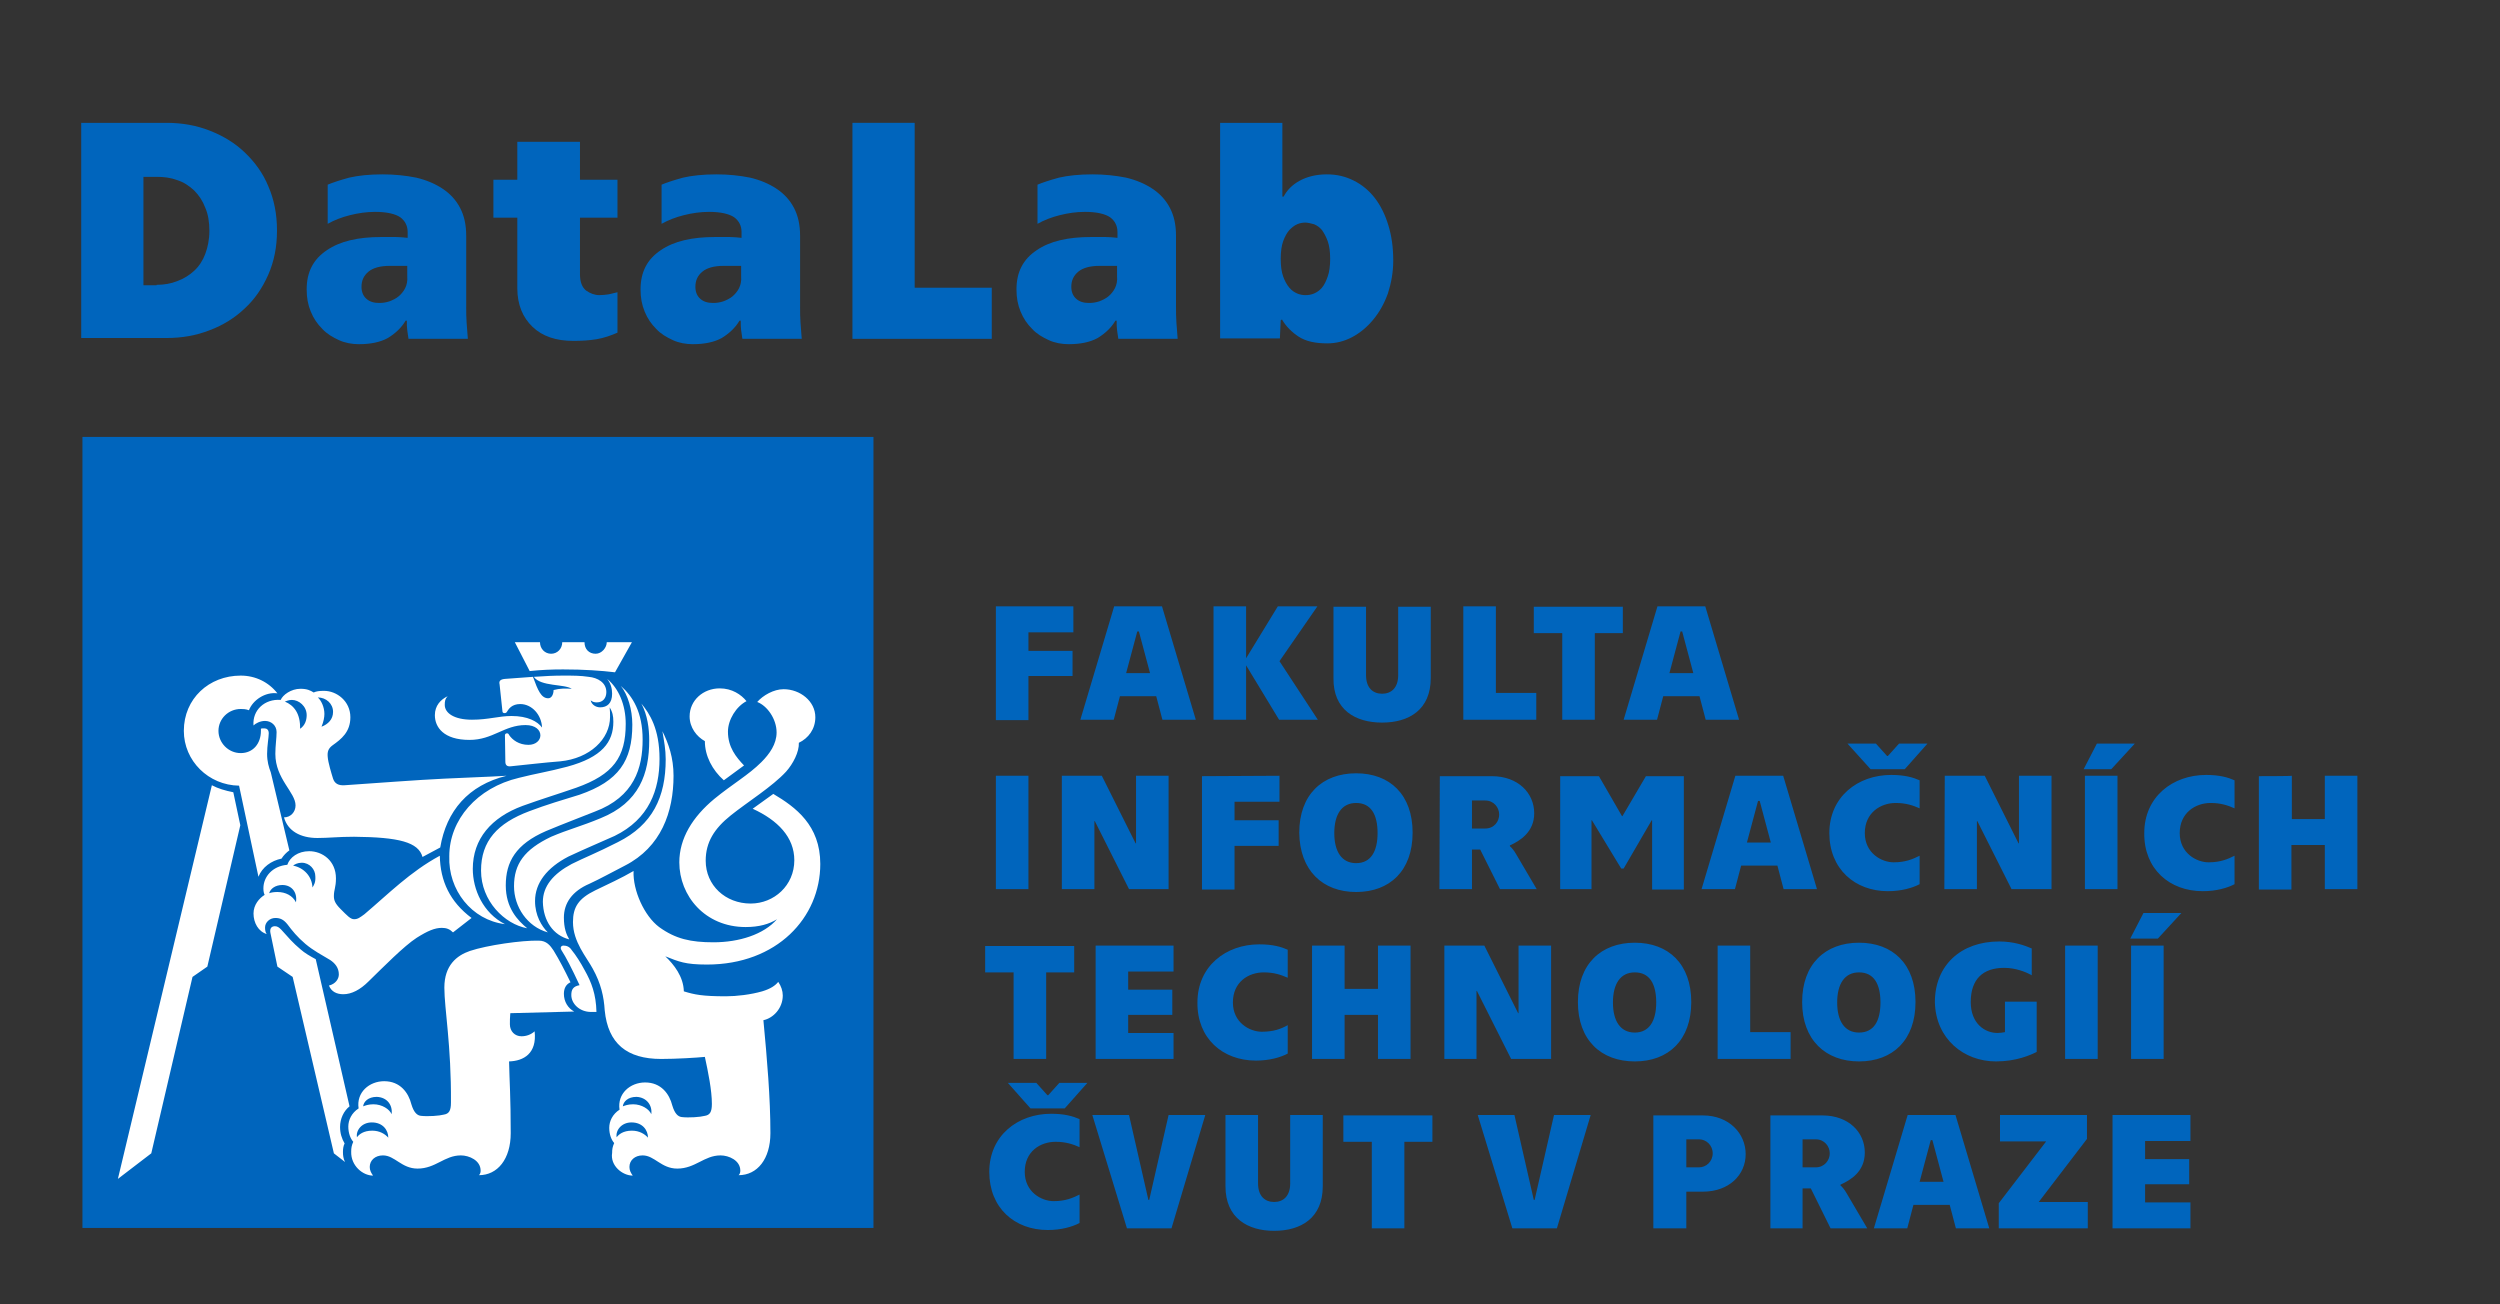
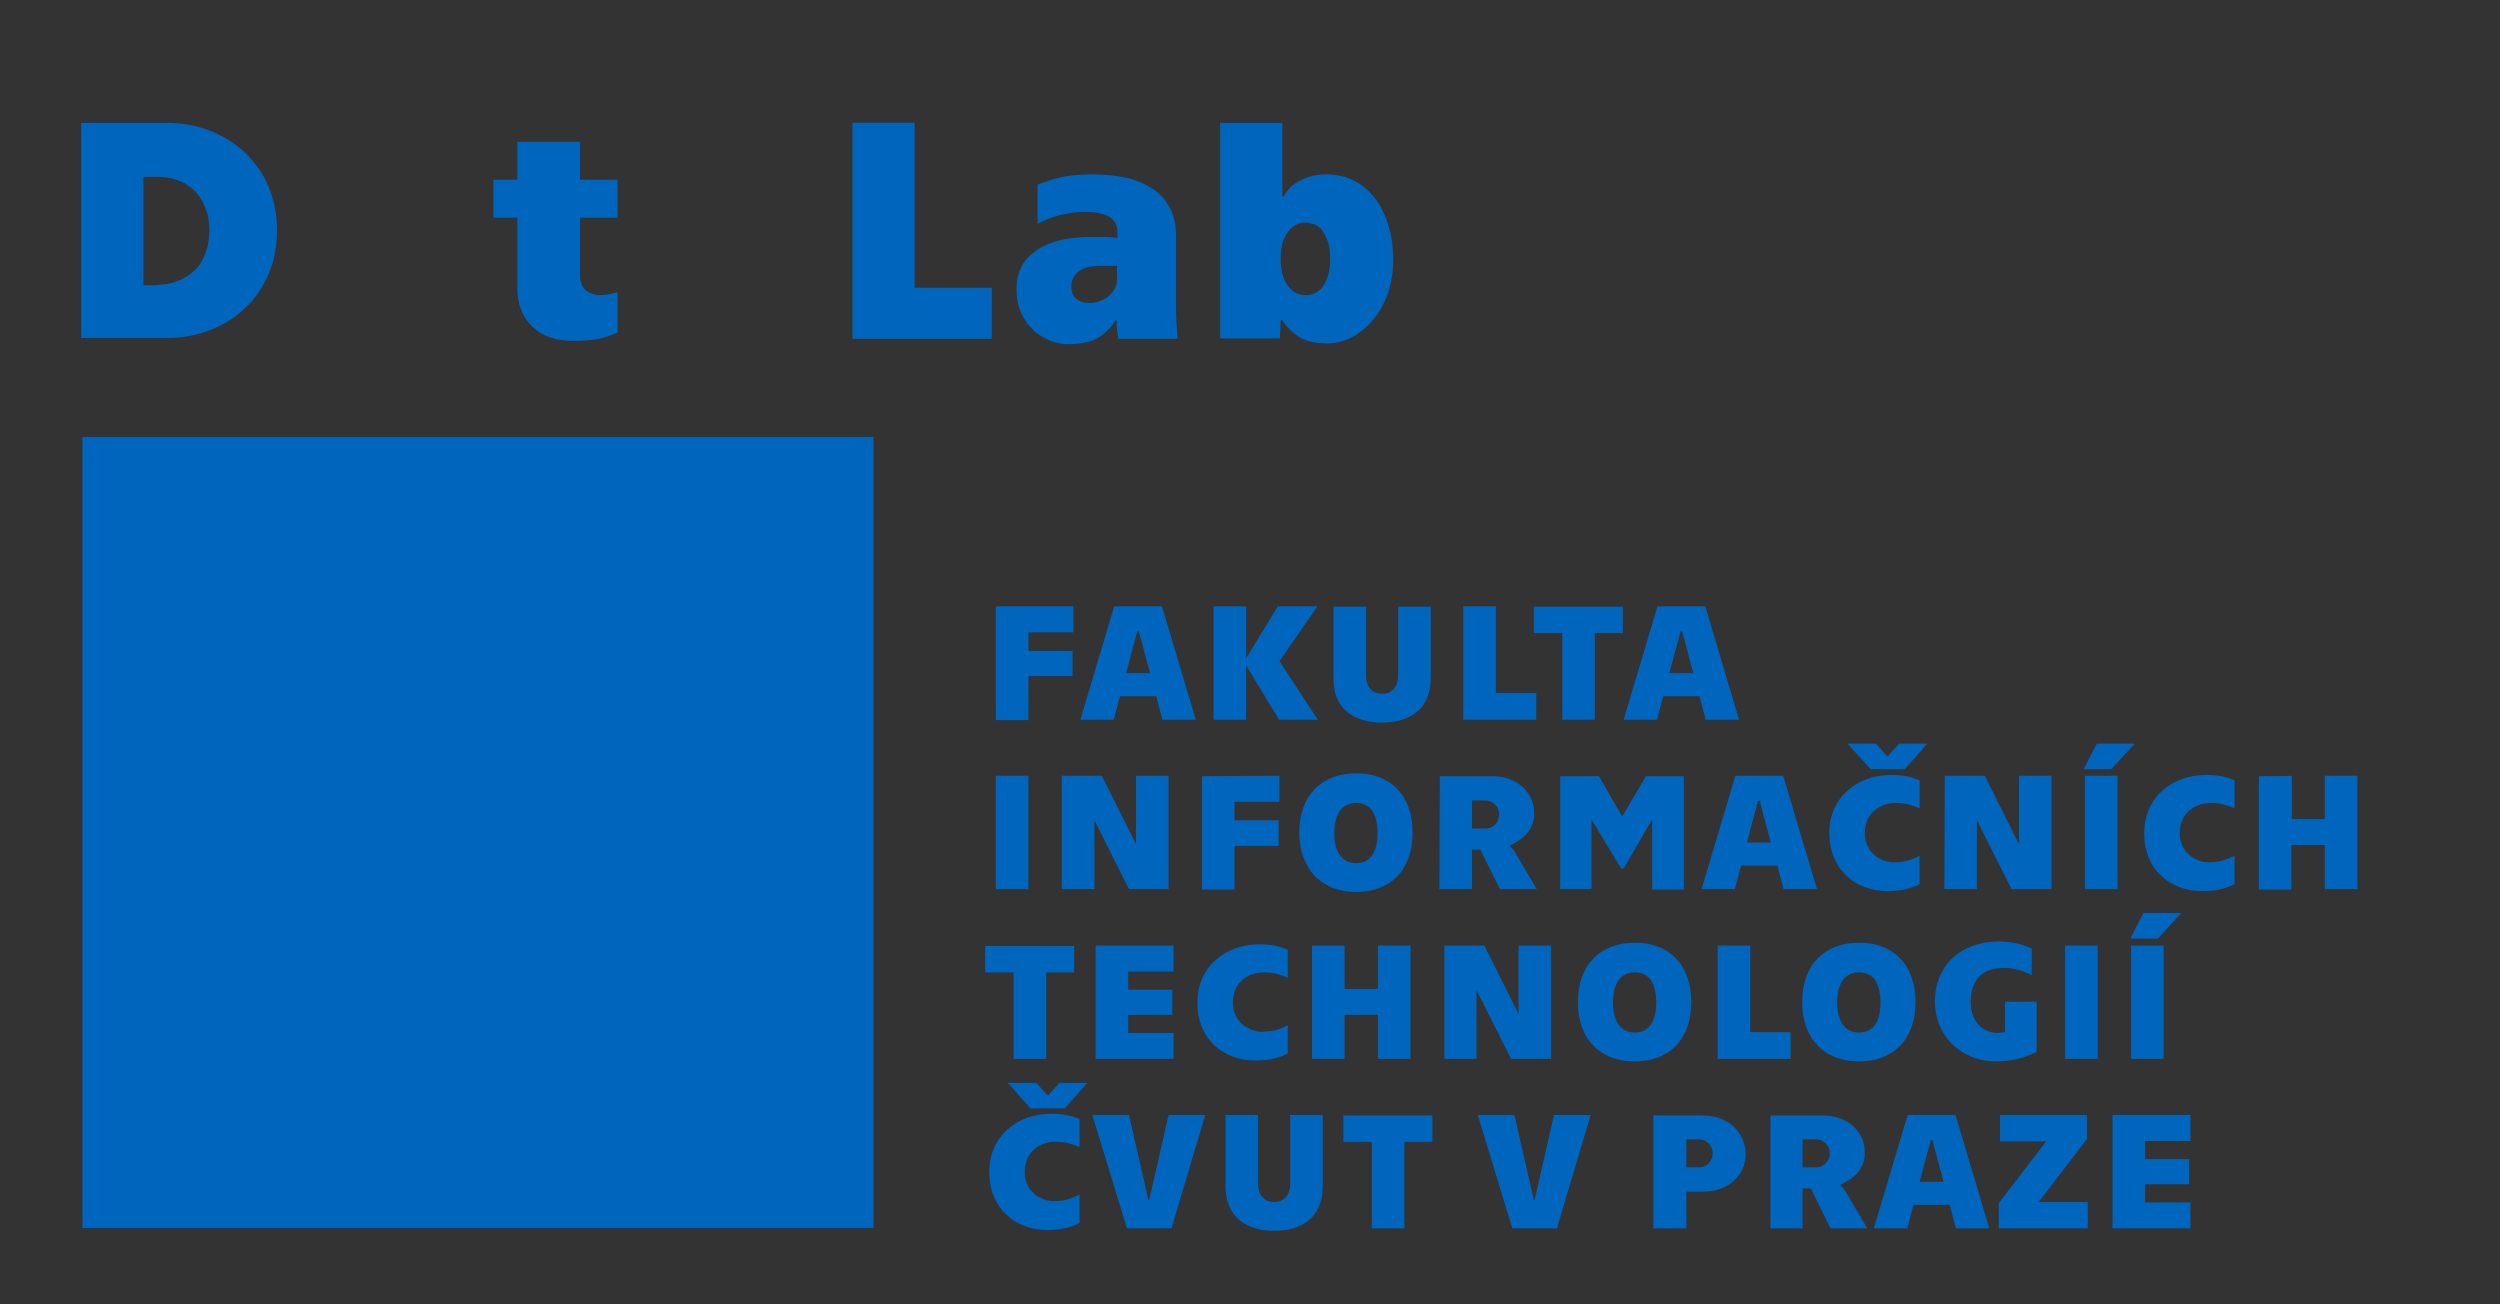
<svg xmlns="http://www.w3.org/2000/svg" version="1.1" id="Layer_1" x="0px" y="0px" viewBox="0 0 606.5 316.4" style="enable-background:new 0 0 606.5 316.4;" xml:space="preserve">
  <rect x="0" y="0" width="606.5" height="316.4" fill="#333333" stroke="none" />
  <style type="text/css">
	.st0{fill:#0065BD;}
	.st1{fill:#FFFFFF;}
</style>
  <g>
    <rect x="20" y="106" class="st0" width="191.9" height="191.9" />
    <g>
-       <path class="st1" d="M175.6,189.3l4.9-3.6c-1.9-2-3.9-4.4-3.9-8.2c0-2.9,2-6.1,4.5-7.4c-1.3-1.6-3.5-3.1-6.5-3.1    c-4,0-7.3,2.9-7.3,6.8c0,2.7,1.7,4.9,3.7,6C171,183.4,172.8,186.8,175.6,189.3 M149.2,163.1l4.1-7.3h-6.1c0,1.3-1.2,2.8-2.7,2.8    c-1.6,0-2.7-1.1-2.7-2.8h-5.4c0,1.6-1.2,2.8-2.7,2.8c-1.5,0-2.7-1.2-2.7-2.8h-6.1l3.6,7c2.8-0.3,5.4-0.4,8.1-0.4    C141.7,162.4,145.9,162.7,149.2,163.1 M138.1,227.9c-0.7-1.2-1.3-2.7-1.3-5.3c0-3.5,2-6.4,6.2-8.2c2.8-1.3,4.9-2.5,8.6-4.4    c8.8-4.5,11.8-13,11.8-21.8c0-4.4-1.2-7.8-2.7-10.8c0.4,2.4,0.8,4.4,0.8,6.8c0,9.2-3.2,15.9-11.6,20.1c-5.3,2.7-8,3.7-11.2,5.3    c-4.5,2.4-7,5.4-7,9.2C131.8,223.4,134.2,226.9,138.1,227.9 M132.9,226.2c-1.5-1.5-3.1-4.1-3.1-7.6c0-4.4,2.9-8.1,8.1-10.8    c4.5-2.1,7.2-3.2,11.2-5c8.4-4.1,10.9-11.2,10.9-18.7c0-7.3-2.4-11-4.4-13.4c1.5,2.8,1.9,6.1,1.9,8.9c0,8.1-2.4,15.1-11.8,18.9    c-4.8,2-7.8,2.7-12,4.5c-6.5,3.1-9,6.6-9,12C124.7,220,127.9,224.8,132.9,226.2 M127.9,225.2c-2.3-1.9-5.2-4.9-5.2-10.4    c0-5.7,2.4-10,9.8-13.2c4.8-2,7.3-2.9,11.8-4.7c9.6-3.6,11.6-10.6,11.6-17.5c0-6.6-2.4-10.5-5.3-13c1.7,2.1,2.8,5.7,2.8,9.4    c0,8.8-3.3,13.7-12.8,17c-3.9,1.2-8,2.4-12.2,4c-7.7,2.9-11.7,7.2-11.7,14.4C116.7,218.6,122.4,224.2,127.9,225.2 M122.5,224.2    c-5.3-2.7-7.8-8.4-7.8-13.4c0-7.3,4.5-12.5,12.1-15.3c4.7-1.7,8.4-2.8,13-4.4c9-3.2,12-7.4,12-15.5c0-4.6-1.7-8.6-4.5-10.9    c0.9,1.1,1.2,2.4,1.2,3.6c0,2.3-1.2,3.3-2.9,3.3c-1.1,0-2.1-0.7-2.3-1.7c0.5,0.4,0.9,0.5,1.5,0.5c1.5,0,2.3-1.1,2.3-2.5    c0-2.3-2.1-3.5-4.3-3.7c-1.9-0.3-3.9-0.3-6.1-0.3c-2.3,0-4.4,0.1-7.2,0.3c1.7,2.4,7.4,1.7,9.2,2.9c-1.5-0.1-2.9-0.1-4.4,0.3    c0,0.9-0.4,2-1.3,2c-1.7,0-2.5-1.9-3.7-5.2l-6.8,0.5c-1.1,0.1-1.5,0.5-1.3,1.3l0.7,6.6c0,0.3,0.3,0.4,0.5,0.4    c0.3,0,0.5-0.1,0.7-0.5c0.3-0.5,1.1-1.7,3.1-1.7c2.9,0,5.2,2.7,5.3,5.7c-1.1-1.5-3.5-2.8-7.4-2.8c-3.1,0-5.6,0.9-9.6,0.9    c-4.3,0-6.6-1.6-6.6-3.6c0-0.9,0.1-1.5,0.7-2.1c-1.7,0.8-3.1,2.3-3.1,4.6c0,2.9,2.1,6,8.4,6c5.7,0,8.4-3.6,13.6-3.6    c2.4,0,3.6,1.2,3.6,2.5c0,1.2-1.1,2.3-2.9,2.3c-2.3,0-3.9-1.2-4.7-2.4c-0.1-0.3-0.3-0.4-0.5-0.4c-0.4,0-0.5,0.3-0.5,0.5l0.1,6.4    c0,0.8,0.4,1.2,1.3,1.1c4-0.4,8.1-0.9,12-1.2c7.2-0.7,12.1-5.4,12.1-10.8c0-0.8,0-1.5-0.1-2.3c0.7,1.1,0.9,2.1,0.9,3.5    c0,4.9-2.7,8.6-11.2,10.9c-4.5,1.2-7.8,1.7-11.7,2.7c-10.2,2.4-16.9,10.2-16.9,19C108.7,215.9,114.4,223.2,122.5,224.2 M78,176.3    c0.5-1.2,0.7-2.3,0.7-3.1c0-1.7-0.8-3.3-1.6-4c2,0,3.7,1.5,3.7,3.5C80.8,174.5,79.6,175.7,78,176.3 M102.5,207.9l4.3-2.3    c1.5-8.9,6.8-15.1,16.1-17.4c-4.9,0.3-9.2,0.4-15.1,0.7c-6.4,0.3-16.9,1.1-24.2,1.6c-1.5,0.1-2.4-0.4-2.8-1.6    c-0.4-1.3-1.2-3.9-1.3-5.3c-0.1-1.2,0.1-2,1.2-2.8c2.1-1.5,4.3-3.2,4.3-6.8c0-3.9-3.3-6.4-6.4-6.4c-1.1,0-1.9,0.1-2.5,0.4    c-0.8-0.5-1.6-0.9-3.2-0.9c-2.3,0-4.3,1.5-4.8,2.7c-3.9-0.3-6.9,2.5-6.6,6.2c0.5-0.5,1.6-1.1,2.8-1.1c1.5,0,2.8,1.1,2.8,2.7    c0,1.5-0.3,3.3-0.3,5.3c0,6.1,4.9,9.3,4.9,12.5c0,1.6-1.2,2.9-2.8,2.9c0.9,3.3,4,5,8.1,5c2.7,0,5.1-0.3,8.9-0.3    C96.8,203.1,101.5,204.3,102.5,207.9 M143.4,245.5h1.3c-0.1-4.3-1.2-7.2-2.9-10.2c-0.9-1.7-2.1-3.6-3.1-4.8    c-0.5-0.8-1.2-1.1-2-1.1c-0.5,0-0.9,0.4-0.5,1.1c1.1,1.7,2.5,4.4,4.4,8.5c-1.6,0.3-2,1.1-2,2.4    C138.6,243.5,140.6,245.5,143.4,245.5 M72.8,176.8c0.1-3.7-1.5-5.7-3.7-6.6c0.4-0.1,0.9-0.4,1.7-0.4c1.7,0,3.6,1.5,3.6,3.7    C74.4,174.7,74,176,72.8,176.8 M158,270.3c-0.5-1.2-2.3-2.4-4.4-2.4c-1.2,0-2,0.3-2.5,0.5c0.1-1.1,1.2-2.3,3.3-2.3    C156.9,266.2,158.3,268.2,158,270.3 M157.2,276c-0.8-0.9-2.1-1.7-3.9-1.7c-2.1,0-3.2,0.9-3.7,1.6c-0.3-1.6,1.1-3.6,3.6-3.6    C155.9,272.3,157.2,274.2,157.2,276 M62.7,212.7c0.9-2.3,3.1-3.9,5.6-4.4c0.5-0.8,1.2-1.5,1.9-2l-4.5-18.9    c-0.5-1.3-0.9-2.7-0.9-4.5c0-2,0.4-4,0.4-5c0-0.9-0.5-1.2-1.1-1.2c-0.4,0-0.7,0-0.8,0.1v0.5c0,3.1-1.9,5.4-4.9,5.4    s-5.4-2.5-5.4-5.4c0-2.9,2.4-5.3,5.4-5.3c0.5,0,1.2,0,2,0.3c0.9-2.4,3.9-4.5,6.9-4.1c-2.1-2.7-5.3-4.3-8.9-4.3    c-7.7,0-13.8,5.6-13.8,13.4c0,7.3,6,13.2,13.4,13.3L62.7,212.7z M83.3,241.2c2,0,4.1-1.1,6.1-3.1c3.6-3.5,8.6-8.6,11.7-10.6    c2.7-1.7,4.4-2.4,6.1-2.4c1.1,0,1.9,0.3,2.7,1.1l4.5-3.5c-5.2-3.9-7.6-8.9-7.7-15.1c-7.2,3.9-12.4,9.2-18.3,14.2    c-1.1,0.8-1.6,1.2-2.5,1.2c-0.9,0-1.7-0.9-3.3-2.5c-1.3-1.3-1.6-2.1-1.6-3.1c0-1.6,0.5-2.1,0.5-4.3c0-4.3-3.3-6.6-6.5-6.6    c-2.7,0-4.7,1.5-5.3,3.3c-3.6,0.3-5.8,2.9-5.8,5.7c0,0.7,0.1,1.2,0.3,1.6c-1.3,0.8-2.7,2.4-2.7,4.5c0,2.3,1.2,4.4,3.2,5    c-0.3-0.4-0.4-0.9-0.4-1.6c0-1.2,1.1-2.3,2.5-2.3c1.2,0,2,0.4,2.9,1.5c1.2,1.6,2.4,3.1,4.4,4.8c1.9,1.6,4,2.7,6,3.9    c1.2,0.8,2.1,1.9,2.1,3.5c0,1.1-0.8,2.3-2.4,2.7C80.4,240.6,81.7,241.2,83.3,241.2 M75.8,215.3c-0.1-2.7-2.1-4.8-4.7-5.3    c0.4-0.3,1.1-0.7,2.1-0.7c1.9,0,3.3,1.6,3.3,3.3C76.6,214,76.2,214.7,75.8,215.3 M90.5,285.2c-0.5-0.7-0.8-1.3-0.8-2.1    c0-1.6,1.3-2.8,3.2-2.8c2.9,0,4.5,3.2,8.4,3.2c4.4,0,6.5-3.2,10.5-3.2c2,0,4.8,1.2,4.8,3.7c0,0.4-0.1,0.8-0.4,1.1    c4.5,0,7.7-3.9,7.7-10.2c0-8.9-0.3-12.5-0.4-17.4c3.5-0.1,6.8-1.9,6.2-7.3c-0.9,0.8-2,1.2-3.2,1.2c-1.6,0-2.8-1.2-2.8-2.9    c0-0.8,0-1.7,0.1-2.7l15.5-0.4c-1.5-0.8-2.5-2.4-2.5-4.3c0-1.3,0.5-2.3,1.6-2.8c-1.5-3.1-2.7-5.4-4.1-7.7    c-0.8-1.2-1.7-2.4-3.6-2.4c-4.1-0.1-12.5,1.1-16.7,2.5c-3.2,1.1-6.2,3.5-6.2,8.9c0,5.1,1.7,14,1.6,27.9c0,2-0.5,2.7-1.7,2.9    c-1.1,0.3-3.9,0.5-5.6,0.3c-0.9-0.1-1.7-0.8-2.3-2.8c-0.7-2.8-2.7-5.6-6.6-5.6c-3.6,0-6.8,2.7-6.2,6.6c-1.7,1.1-2.5,2.8-2.5,4.4    c0,1.6,0.5,2.9,1.2,3.7c-0.4,0.9-0.5,1.5-0.5,2.4C85.1,282.8,88,285.2,90.5,285.2 M71.8,218.9c-0.8-1.6-2.5-2.5-4.5-2.5    c-0.8,0-1.5,0.1-2,0.3c0.3-1.1,1.5-2,3.2-2C70.7,214.7,72.2,216.4,71.8,218.9 M95,270.3c-0.5-1.2-2.3-2.4-4.4-2.4    c-1.2,0-2,0.3-2.5,0.5c0.1-1.1,1.2-2.3,3.3-2.3C94,266.2,95.3,268.2,95,270.3 M83.7,281.9c-0.4-0.8-0.5-1.6-0.5-2.4    c0-0.8,0.1-1.5,0.4-2.1c-0.7-1.2-1.1-2.5-1.1-4c0-2,0.9-3.9,2.3-5l-8.2-35.7c-1.3-0.7-2.7-1.5-3.7-2.4c-1.9-1.6-2.9-2.8-4.7-4.8    c-0.5-0.5-0.9-0.8-1.5-0.8c-0.8,0-1.3,0.5-1.1,1.6l1.7,8.2L71,237l10,42.8L83.7,281.9z M94.2,276c-0.8-0.9-2.1-1.7-3.9-1.7    c-2.1,0-3.2,0.9-3.7,1.6c-0.3-1.6,1.1-3.6,3.6-3.6C92.9,272.3,94.2,274.2,94.2,276 M28.6,286l8.1-6.2l10-42.8l3.6-2.5l8-34.3    l-1.7-8c-2-0.4-3.7-0.9-5.2-1.7L28.6,286z M153.5,285.2c-0.5-0.7-0.8-1.3-0.8-2.1c0-1.6,1.3-2.8,3.2-2.8c2.9,0,4.5,3.2,8.4,3.2    c4.4,0,6.5-3.2,10.5-3.2c2,0,4.8,1.2,4.8,3.7c0,0.4-0.1,0.8-0.4,1.1c4.5,0,7.7-3.9,7.7-10.2c0-8.5-0.8-17.9-1.7-27.4    c2.4-0.5,4.7-2.9,4.7-6c0-1.1-0.4-2.3-1.1-3.3c-0.7,0.9-1.9,1.7-3.9,2.3c-2.8,0.8-6.2,1.2-8.8,1.2c-5.7,0-7.6-0.4-10.2-1.2    c-0.1-3.6-2.4-6.5-4.5-8.5c3.3,1.3,4.8,2,10.1,2c17,0,27.5-11.4,27.5-24.4c0-9.4-6-13.8-11.4-17l-5,3.6    c6.1,2.8,10.1,6.9,10.1,12.5c0,6.1-4.9,10.5-10.6,10.5c-6.1,0-10.9-4.4-10.9-10.4c0-4.5,2.1-7.8,6.1-11c4-3.2,10.1-7,13.4-10.6    c1.7-1.9,3.2-4.8,3.1-7c2.3-1.1,4-3.3,4-6.2c0-3.9-3.7-6.8-7.7-6.8c-2.4,0-5,1.5-6.4,3.1c2.4,0.9,4.7,4.1,4.7,7.4    c0,2.8-1.7,5.2-3.7,7.2c-3.1,3.1-7,5.3-11.4,8.9c-5.3,4.4-8.5,9.6-8.5,15.4c0,8.1,6.2,15.7,16.1,15.7c3.2,0,5.7-0.7,7.6-1.9    c-3.2,3.7-9.2,5.6-15.4,5.6c-5.5,0-9.2-0.8-13.2-3.7c-3.6-2.7-6.4-8.9-6.2-13.6c-2.9,1.7-6.4,3.3-9.3,4.7c-4.1,2-5.4,4.1-5.4,7.7    c0,4.8,3.3,8.5,4.8,11.3c2,3.6,2.7,6.8,2.9,10.1c0.8,8.1,5.4,11.8,13.7,11.8c3.7,0,8.6-0.3,10.6-0.5c0.8,3.7,1.7,8.1,1.7,11.4    c0,2-0.5,2.7-1.7,2.9c-1.1,0.3-3.9,0.5-5.6,0.3c-0.9-0.1-1.7-0.8-2.3-2.8c-0.7-2.8-2.7-5.6-6.6-5.6c-3.6,0-6.8,2.7-6.2,6.6    c-1.7,1.1-2.5,2.8-2.5,4.4c0,1.6,0.5,2.9,1.2,3.7c-0.4,0.9-0.5,1.5-0.5,2.4C148,282.8,151,285.2,153.5,285.2" />
      <path class="st0" d="M512.5,298h18.9v-6.3h-11v-4.4h10.7v-6.1h-10.7v-4.4h11v-6.3h-18.9V298z M484.9,298h21.6v-6.4h-11.9    l11.7-15.3v-5.8h-21.1v6.4h11.2l-11.5,15V298z M465.7,286.7l2.7-10.1h0.4l2.7,10.1H465.7z M474.5,298h8.1l-8.2-27.5h-11.6    l-8.2,27.5h8.1l1.5-5.7h8.8L474.5,298z M437.3,283.2v-6.8h3.2c2.1,0,3.4,1.7,3.4,3.4c0,1.7-1.3,3.4-3.4,3.4L437.3,283.2    L437.3,283.2z M429.4,298h7.9v-9.7h2l4.8,9.7h8.9l-5-8.5c-0.5-0.9-1.2-1.7-1.5-1.9l0-0.2c2.4-1.1,5.9-3.1,5.9-7.8    c0-4.9-3.9-9-10.3-9h-12.6V298z M409.1,283.2v-6.8h3.1c1.7,0,3.3,1.4,3.3,3.4c0,2-1.6,3.4-3.3,3.4L409.1,283.2L409.1,283.2z     M401.2,298h7.9v-8.9h4c6.4,0,10.4-4.1,10.4-9.1c0-5-4-9.4-10.4-9.4h-12V298z M366.9,298h10.8l8.2-27.5h-8.9l-4.7,20.6h-0.2    l-4.7-20.6h-8.9L366.9,298z M332.8,298h7.9v-21h6.8v-6.4h-21.6v6.4h6.9L332.8,298L332.8,298z M309.1,298.6    c6.5,0,11.8-3.1,11.8-10.8v-17.3H313v16.6c0,3.1-1.7,4.5-3.9,4.5s-3.9-1.4-3.9-4.5v-16.6h-7.9v17.3    C297.3,295.5,302.7,298.6,309.1,298.6 M273.4,298h10.8l8.2-27.5h-8.9l-4.7,20.6h-0.2l-4.7-20.6h-8.9L273.4,298z M254.2,298.4    c3.3,0,6-0.8,7.7-1.7v-6.9c-1.6,0.8-3.4,1.6-6.3,1.6c-2.9,0-7-2.2-7-7.1c0-5,3.8-7.3,7.5-7.3c2.5,0,4.2,0.6,5.8,1.3v-6.8    c-1.6-0.7-3.6-1.3-6.9-1.3c-8.1,0-15,5.3-15,14.1C240,293,246.1,298.4,254.2,298.4 M250,268.9h8.3l5.5-6.2H257l-2.7,3h-0.2l-2.7-3    h-6.9L250,268.9z" />
      <path class="st0" d="M517,256.9h7.9v-27.5H517V256.9z M516.8,227.7h6.7l5.7-6.2h-9.2L516.8,227.7z M501,256.9h7.9v-27.5H501V256.9    z M484.2,257.5c4.9,0,8.3-1.5,9.9-2.3V243h-7.7v7.4c-0.6,0.1-1.2,0.2-1.8,0.2c-3.1,0-6.5-2.3-6.5-7.5c0-5.6,3-8.3,8.1-8.3    c2.8,0,5.3,1,6.7,1.8v-6.5c-1.6-0.7-4.3-1.7-7.9-1.7c-9.3,0-15.6,5.8-15.6,14.7C469.6,252.1,476.5,257.5,484.2,257.5 M451,250.5    c-3.5,0-5.3-2.8-5.3-7.3s1.8-7.3,5.3-7.3c3.6,0,5.2,2.8,5.2,7.3C456.2,247.7,454.6,250.5,451,250.5 M451,257.5    c8.2,0,13.7-5.2,13.7-14.4s-5.5-14.4-13.7-14.4c-8.2,0-13.8,5.2-13.8,14.4S442.9,257.5,451,257.5 M416.7,256.9h17.7v-6.5h-9.8v-21    h-7.9V256.9z M396.6,250.5c-3.5,0-5.3-2.8-5.3-7.3s1.8-7.3,5.3-7.3c3.6,0,5.2,2.8,5.2,7.3C401.8,247.7,400.1,250.5,396.6,250.5     M396.6,257.5c8.2,0,13.7-5.2,13.7-14.4s-5.5-14.4-13.7-14.4c-8.2,0-13.8,5.2-13.8,14.4S388.4,257.5,396.6,257.5 M350.3,256.9h7.9    v-16.5h0.1l8.3,16.5h9.7v-27.5h-7.9v16.4h-0.1l-8.2-16.4h-9.7V256.9z M318.3,229.4v27.5h7.9v-10.7h8.1v10.7h7.9v-27.5h-7.9v10.5    h-8.1v-10.5L318.3,229.4L318.3,229.4z M304.7,257.3c3.3,0,6-0.8,7.7-1.7v-6.9c-1.6,0.9-3.4,1.6-6.3,1.6s-7-2.2-7-7.1    c0-5,3.8-7.3,7.5-7.3c2.5,0,4.2,0.6,5.8,1.3v-6.8c-1.6-0.7-3.6-1.3-6.9-1.3c-8.1,0-15,5.3-15,14.1    C290.4,251.9,296.6,257.3,304.7,257.3 M265.8,256.9h18.9v-6.3h-11v-4.4h10.7v-6.1h-10.7v-4.4h11v-6.3h-18.9V256.9z M245.9,256.9    h7.9v-21h6.8v-6.4h-21.6v6.4h6.9V256.9z" />
      <path class="st0" d="M548,188.3v27.5h7.9V205h8.1v10.7h7.9v-27.5h-7.9v10.5H556v-10.5C556,188.3,548,188.3,548,188.3z     M534.4,216.2c3.3,0,6-0.8,7.7-1.7v-6.9c-1.6,0.8-3.4,1.6-6.3,1.6s-7-2.2-7-7.1s3.8-7.3,7.5-7.3c2.5,0,4.2,0.6,5.8,1.3v-6.8    c-1.6-0.7-3.6-1.3-6.9-1.3c-8.1,0-15,5.3-15,14.1C520.1,210.8,526.3,216.2,534.4,216.2 M505.8,215.7h7.9v-27.5h-7.9V215.7z     M505.5,186.6h6.7l5.7-6.2h-9.2L505.5,186.6z M471.7,215.7h7.9v-16.5h0.1l8.3,16.5h9.7v-27.5h-7.9v16.4h-0.1l-8.2-16.4h-9.7    L471.7,215.7L471.7,215.7z M458,216.2c3.3,0,6-0.8,7.7-1.7v-6.9c-1.6,0.8-3.4,1.6-6.3,1.6s-7-2.2-7-7.1s3.8-7.3,7.5-7.3    c2.5,0,4.2,0.6,5.8,1.3v-6.8c-1.6-0.7-3.6-1.3-6.9-1.3c-8.1,0-15,5.3-15,14.1C443.8,210.8,450,216.2,458,216.2 M453.8,186.6h8.3    l5.5-6.2h-6.9l-2.7,3h-0.2l-2.7-3h-6.9L453.8,186.6z M423.8,204.4l2.7-10.1h0.4l2.7,10.1H423.8z M432.7,215.7h8.1l-8.2-27.5h-11.6    l-8.2,27.5h8.1l1.5-5.7h8.8L432.7,215.7z M378.5,215.7h7.6V199h0.1l7.1,11.7h0.6l6.8-11.7h0.1v16.8h7.7v-27.5h-9.2l-5.7,9.7h-0.1    l-5.6-9.7h-9.4V215.7z M357.1,201v-6.8h3.2c2.1,0,3.4,1.7,3.4,3.4c0,1.7-1.2,3.4-3.4,3.4H357.1z M349.2,215.7h7.9v-9.6h2l4.8,9.6    h8.9l-5-8.5c-0.5-0.9-1.2-1.7-1.5-1.9l0-0.2c2.4-1.1,5.9-3.2,5.9-7.8c0-4.9-3.9-9-10.3-9h-12.6L349.2,215.7L349.2,215.7z     M329,209.4c-3.5,0-5.3-2.8-5.3-7.3c0-4.5,1.8-7.3,5.3-7.3c3.6,0,5.2,2.8,5.2,7.3C334.2,206.5,332.6,209.4,329,209.4 M329,216.4    c8.2,0,13.7-5.2,13.7-14.4c0-9.2-5.5-14.4-13.7-14.4c-8.2,0-13.8,5.2-13.8,14.4C315.3,211.2,320.9,216.4,329,216.4 M291.6,188.3    v27.5h7.9v-10.6h10.7V199h-10.7v-4.5h10.9v-6.3L291.6,188.3L291.6,188.3z M257.6,215.7h7.9v-16.5h0.1l8.3,16.5h9.6v-27.5h-7.9    v16.4h-0.1l-8.2-16.4h-9.7L257.6,215.7L257.6,215.7z M241.6,215.7h7.9v-27.5h-7.9V215.7z" />
      <path class="st0" d="M405,163.3l2.7-10.1h0.4l2.7,10.1H405z M413.8,174.6h8.1l-8.2-27.5h-11.6l-8.2,27.5h8.1l1.5-5.7h8.8    L413.8,174.6z M379,174.6h7.9v-21h6.8v-6.4h-21.6v6.4h6.9L379,174.6L379,174.6z M355,174.6h17.7v-6.5h-9.8v-21H355L355,174.6    L355,174.6z M335.3,175.3c6.5,0,11.8-3.1,11.8-10.8v-17.3h-7.9v16.6c0,3.1-1.7,4.5-3.9,4.5c-2.2,0-3.9-1.4-3.9-4.5v-16.6h-7.9    v17.3C323.4,172.2,328.8,175.3,335.3,175.3 M319.7,174.6l-9.3-14.2l9.2-13.3h-9.6l-7.7,12.6v-12.6h-7.9v27.5h7.9v-13.2l8,13.2    C310.2,174.6,319.7,174.6,319.7,174.6z M273.2,163.3l2.7-10.1h0.4l2.7,10.1H273.2z M282,174.6h8.1l-8.2-27.5h-11.6l-8.2,27.5h8.1    l1.5-5.7h8.8L282,174.6z M241.6,147.2v27.5h7.9V164h10.7v-6.1h-10.7v-4.5h10.9v-6.3H241.6z" />
    </g>
  </g>
  <g>
    <path class="st0" d="M19.7,29.8h20.7c3.7,0,7.2,0.6,10.5,1.9c3.3,1.3,6.1,3,8.5,5.3c2.4,2.3,4.4,5,5.7,8.2   c1.4,3.2,2.1,6.8,2.1,10.7c0,4-0.7,7.5-2.1,10.7c-1.4,3.2-3.3,6-5.7,8.2c-2.4,2.3-5.3,4.1-8.5,5.3c-3.3,1.3-6.8,1.9-10.5,1.9H19.7   V29.8z M38,69.1c1.8,0,3.5-0.3,5-0.9c1.6-0.6,2.9-1.4,4.1-2.5c1.2-1.1,2.1-2.5,2.7-4.1c0.6-1.6,1-3.5,1-5.6c0-2.1-0.3-4-1-5.6   c-0.6-1.6-1.5-3-2.7-4.2c-1.2-1.1-2.5-2-4.1-2.5c-1.6-0.6-3.2-0.8-5-0.8h-3.2v26.3H38z" />
-     <path class="st0" d="M92.8,42.3c3,0,5.7,0.3,8.2,0.8c2.5,0.6,4.6,1.5,6.4,2.7c1.8,1.2,3.2,2.7,4.2,4.6c1,1.9,1.5,4.1,1.5,6.8v17.2   c0,1.3,0,2.6,0.1,3.9c0.1,1.3,0.2,2.6,0.3,3.9H99.1c-0.1-0.7-0.2-1.4-0.3-2.1c-0.1-0.7-0.1-1.5-0.1-2.3h-0.3   c-1,1.7-2.5,3.1-4.3,4.2c-1.8,1-4.2,1.5-7,1.5c-1.7,0-3.4-0.3-4.9-1s-2.9-1.5-4-2.7c-1.2-1.2-2.1-2.5-2.8-4.2s-1-3.4-1-5.4   c0-4.2,1.6-7.3,4.9-9.5c3.2-2.2,7.6-3.2,13.2-3.2c1.4,0,2.5,0,3.5,0c0.9,0,1.9,0.1,2.9,0.2v-1.4c0-1.5-0.6-2.7-1.8-3.6   c-1.2-0.8-3.2-1.3-6.1-1.3c-2.1,0-4.1,0.3-6.1,0.8c-2,0.5-3.8,1.2-5.4,2.1v-9.5c1.2-0.5,3-1.1,5.2-1.7   C86.8,42.6,89.6,42.3,92.8,42.3z M94.5,64.5c-2.3,0-4,0.5-5.1,1.4c-1.2,1-1.7,2.2-1.7,3.7c0,1.2,0.4,2.2,1.2,2.9   c0.8,0.7,1.8,1,3.1,1c0.8,0,1.6-0.1,2.5-0.4c0.8-0.3,1.6-0.7,2.2-1.2c0.6-0.5,1.2-1.2,1.6-2c0.4-0.8,0.6-1.8,0.5-2.9v-2.5H94.5z" />
    <path class="st0" d="M139.1,82.7c-4.2,0-7.5-1.1-9.9-3.4c-2.4-2.3-3.7-5.4-3.7-9.4V52.8h-5.8v-9.2h5.8v-9.2h15.2v9.2h9.1v9.2h-9.1   v13.7c0,1.9,0.5,3.2,1.5,4c1,0.7,2.1,1.1,3.2,1.1c0.8,0,1.6-0.1,2.3-0.2c0.7-0.2,1.4-0.3,2.1-0.5v9.8c-1.6,0.7-3.3,1.3-5.1,1.6   C142.9,82.6,141,82.7,139.1,82.7z" />
-     <path class="st0" d="M173.8,42.3c3,0,5.7,0.3,8.2,0.8c2.5,0.6,4.6,1.5,6.4,2.7c1.8,1.2,3.2,2.7,4.2,4.6c1,1.9,1.5,4.1,1.5,6.8v17.2   c0,1.3,0,2.6,0.1,3.9c0.1,1.3,0.2,2.6,0.3,3.9h-14.4c-0.1-0.7-0.2-1.4-0.3-2.1c-0.1-0.7-0.1-1.5-0.1-2.3h-0.3   c-1,1.7-2.5,3.1-4.3,4.2c-1.8,1-4.2,1.5-7,1.5c-1.7,0-3.4-0.3-4.9-1s-2.9-1.5-4-2.7c-1.2-1.2-2.1-2.5-2.8-4.2s-1-3.4-1-5.4   c0-4.2,1.6-7.3,4.9-9.5c3.2-2.2,7.6-3.2,13.2-3.2c1.4,0,2.5,0,3.5,0c0.9,0,1.9,0.1,2.9,0.2v-1.4c0-1.5-0.6-2.7-1.8-3.6   c-1.2-0.8-3.2-1.3-6.1-1.3c-2.1,0-4.1,0.3-6.1,0.8c-2,0.5-3.8,1.2-5.4,2.1v-9.5c1.2-0.5,3-1.1,5.2-1.7   C167.8,42.6,170.6,42.3,173.8,42.3z M175.5,64.5c-2.3,0-4,0.5-5.1,1.4c-1.2,1-1.7,2.2-1.7,3.7c0,1.2,0.4,2.2,1.2,2.9   c0.8,0.7,1.8,1,3.1,1c0.8,0,1.6-0.1,2.5-0.4c0.8-0.3,1.6-0.7,2.2-1.2c0.6-0.5,1.2-1.2,1.6-2c0.4-0.8,0.6-1.8,0.5-2.9v-2.5H175.5z" />
    <path class="st0" d="M206.8,29.8h15.1v40h18.7v12.4h-33.8V29.8z" />
    <path class="st0" d="M265,42.3c3,0,5.7,0.3,8.2,0.8c2.5,0.6,4.6,1.5,6.4,2.7c1.8,1.2,3.2,2.7,4.2,4.6c1,1.9,1.5,4.1,1.5,6.8v17.2   c0,1.3,0,2.6,0.1,3.9c0.1,1.3,0.2,2.6,0.3,3.9h-14.4c-0.1-0.7-0.2-1.4-0.3-2.1c-0.1-0.7-0.1-1.5-0.1-2.3h-0.3   c-1,1.7-2.5,3.1-4.3,4.2c-1.8,1-4.2,1.5-7,1.5c-1.7,0-3.4-0.3-4.9-1s-2.9-1.5-4-2.7c-1.2-1.2-2.1-2.5-2.8-4.2s-1-3.4-1-5.4   c0-4.2,1.6-7.3,4.9-9.5c3.2-2.2,7.6-3.2,13.2-3.2c1.4,0,2.5,0,3.5,0c0.9,0,1.9,0.1,2.9,0.2v-1.4c0-1.5-0.6-2.7-1.8-3.6   c-1.2-0.8-3.2-1.3-6.1-1.3c-2.1,0-4.1,0.3-6.1,0.8c-2,0.5-3.8,1.2-5.4,2.1v-9.5c1.2-0.5,3-1.1,5.2-1.7   C259,42.6,261.8,42.3,265,42.3z M266.7,64.5c-2.3,0-4,0.5-5.1,1.4c-1.2,1-1.7,2.2-1.7,3.7c0,1.2,0.4,2.2,1.2,2.9   c0.8,0.7,1.8,1,3.1,1c0.8,0,1.6-0.1,2.5-0.4c0.8-0.3,1.6-0.7,2.2-1.2c0.6-0.5,1.2-1.2,1.6-2c0.4-0.8,0.6-1.8,0.5-2.9v-2.5H266.7z" />
    <path class="st0" d="M311.1,47.7h0.3c0.8-1.5,2-2.8,3.8-3.8c1.8-1,4-1.6,6.7-1.6c2.4,0,4.5,0.5,6.5,1.5c2,1,3.7,2.4,5.1,4.2   c1.4,1.8,2.5,4,3.3,6.6c0.8,2.6,1.2,5.4,1.2,8.6c0,2.9-0.5,5.5-1.3,8c-0.9,2.5-2.1,4.6-3.6,6.4c-1.5,1.8-3.2,3.2-5.1,4.2   s-3.9,1.5-6,1.5c-2.9,0-5.2-0.5-6.9-1.6c-1.7-1.1-3.1-2.5-4.1-4.2l-0.3,0.2l-0.2,4.4H296V29.8h15.1V47.7z M316.7,54   c-0.7,0-1.3,0.1-2,0.4c-0.7,0.3-1.3,0.8-1.9,1.4c-0.6,0.7-1.1,1.6-1.5,2.7s-0.6,2.6-0.6,4.3s0.2,3.2,0.6,4.3c0.4,1.1,0.9,2,1.5,2.7   c0.6,0.7,1.2,1.1,1.9,1.4c0.7,0.3,1.4,0.4,2,0.4c0.7,0,1.4-0.1,2.1-0.4c0.7-0.3,1.4-0.8,1.9-1.4c0.6-0.7,1-1.6,1.4-2.7   c0.4-1.1,0.6-2.6,0.6-4.3s-0.2-3.2-0.6-4.3c-0.4-1.1-0.9-2-1.4-2.7c-0.6-0.7-1.2-1.1-1.9-1.4C318,54.2,317.3,54,316.7,54z" />
  </g>
</svg>